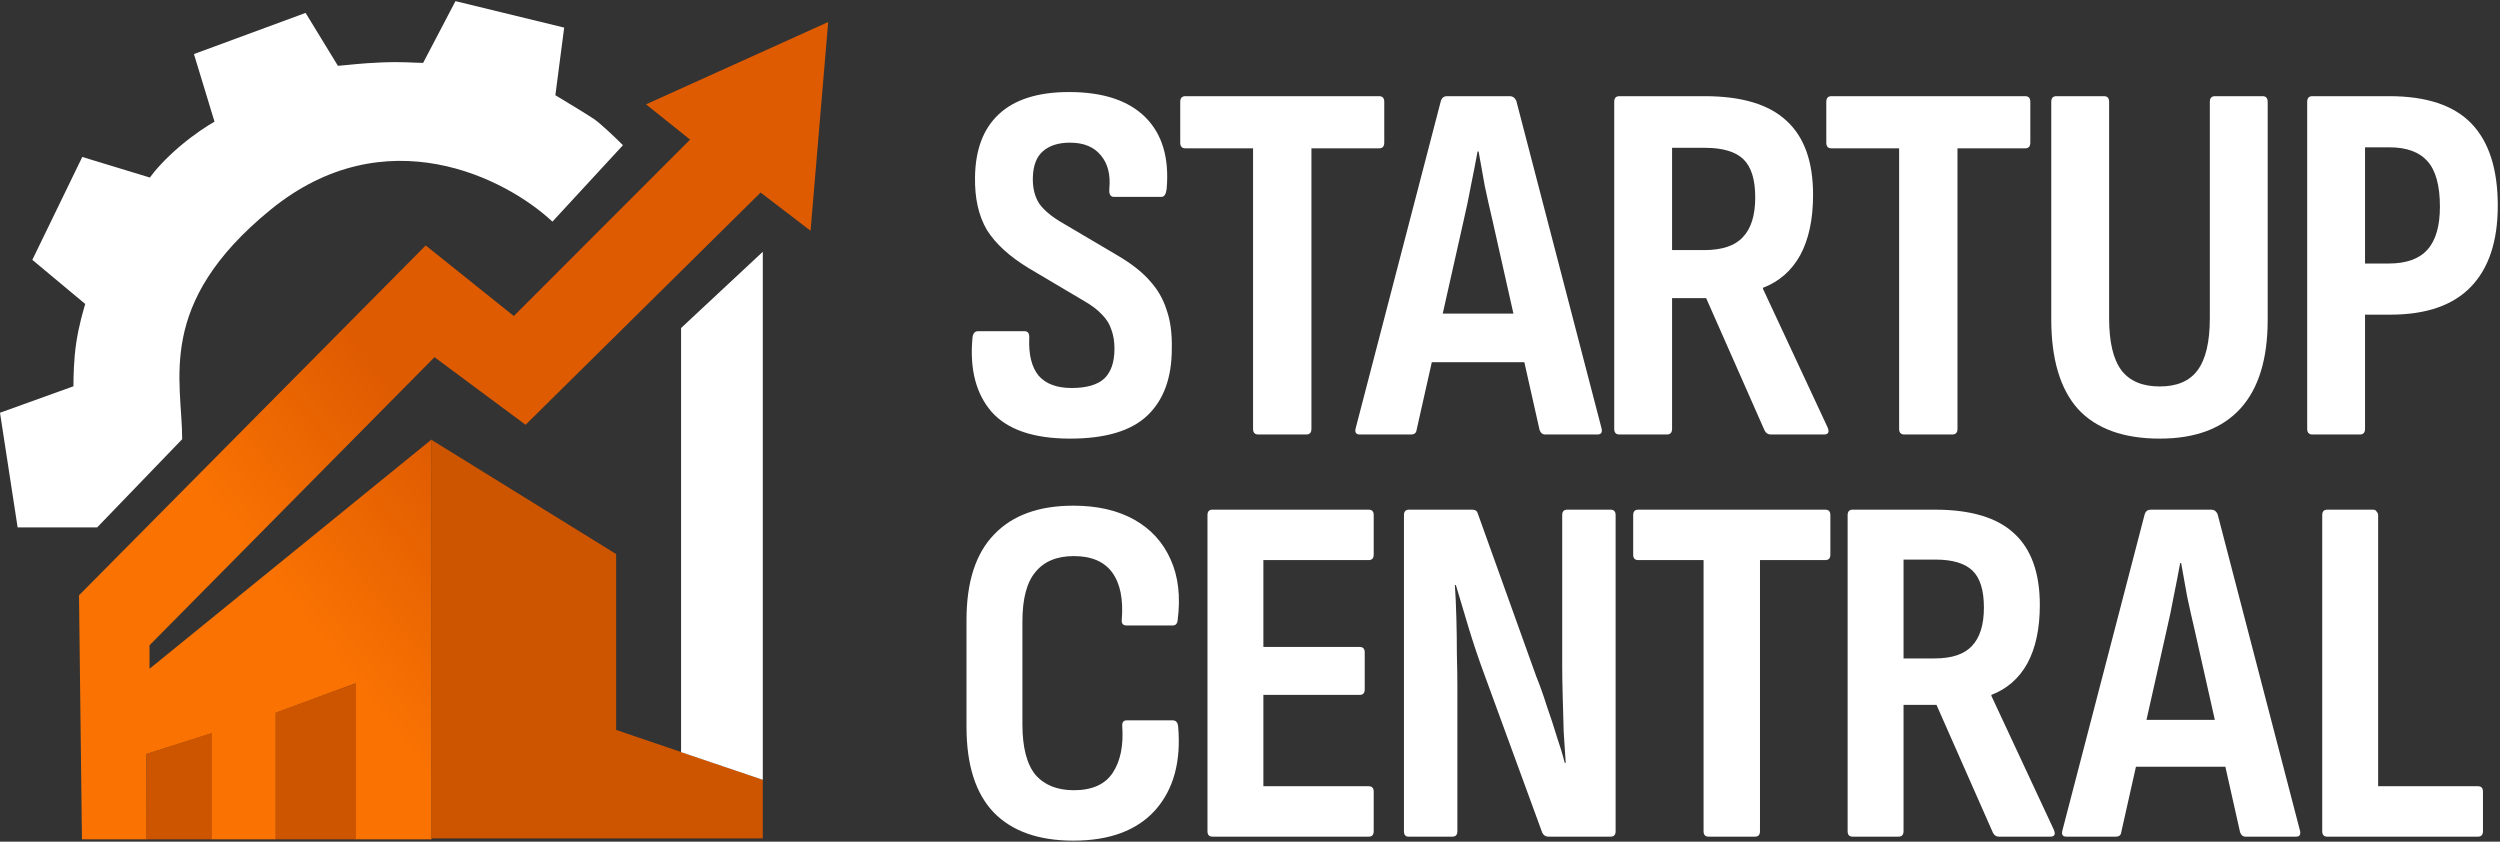
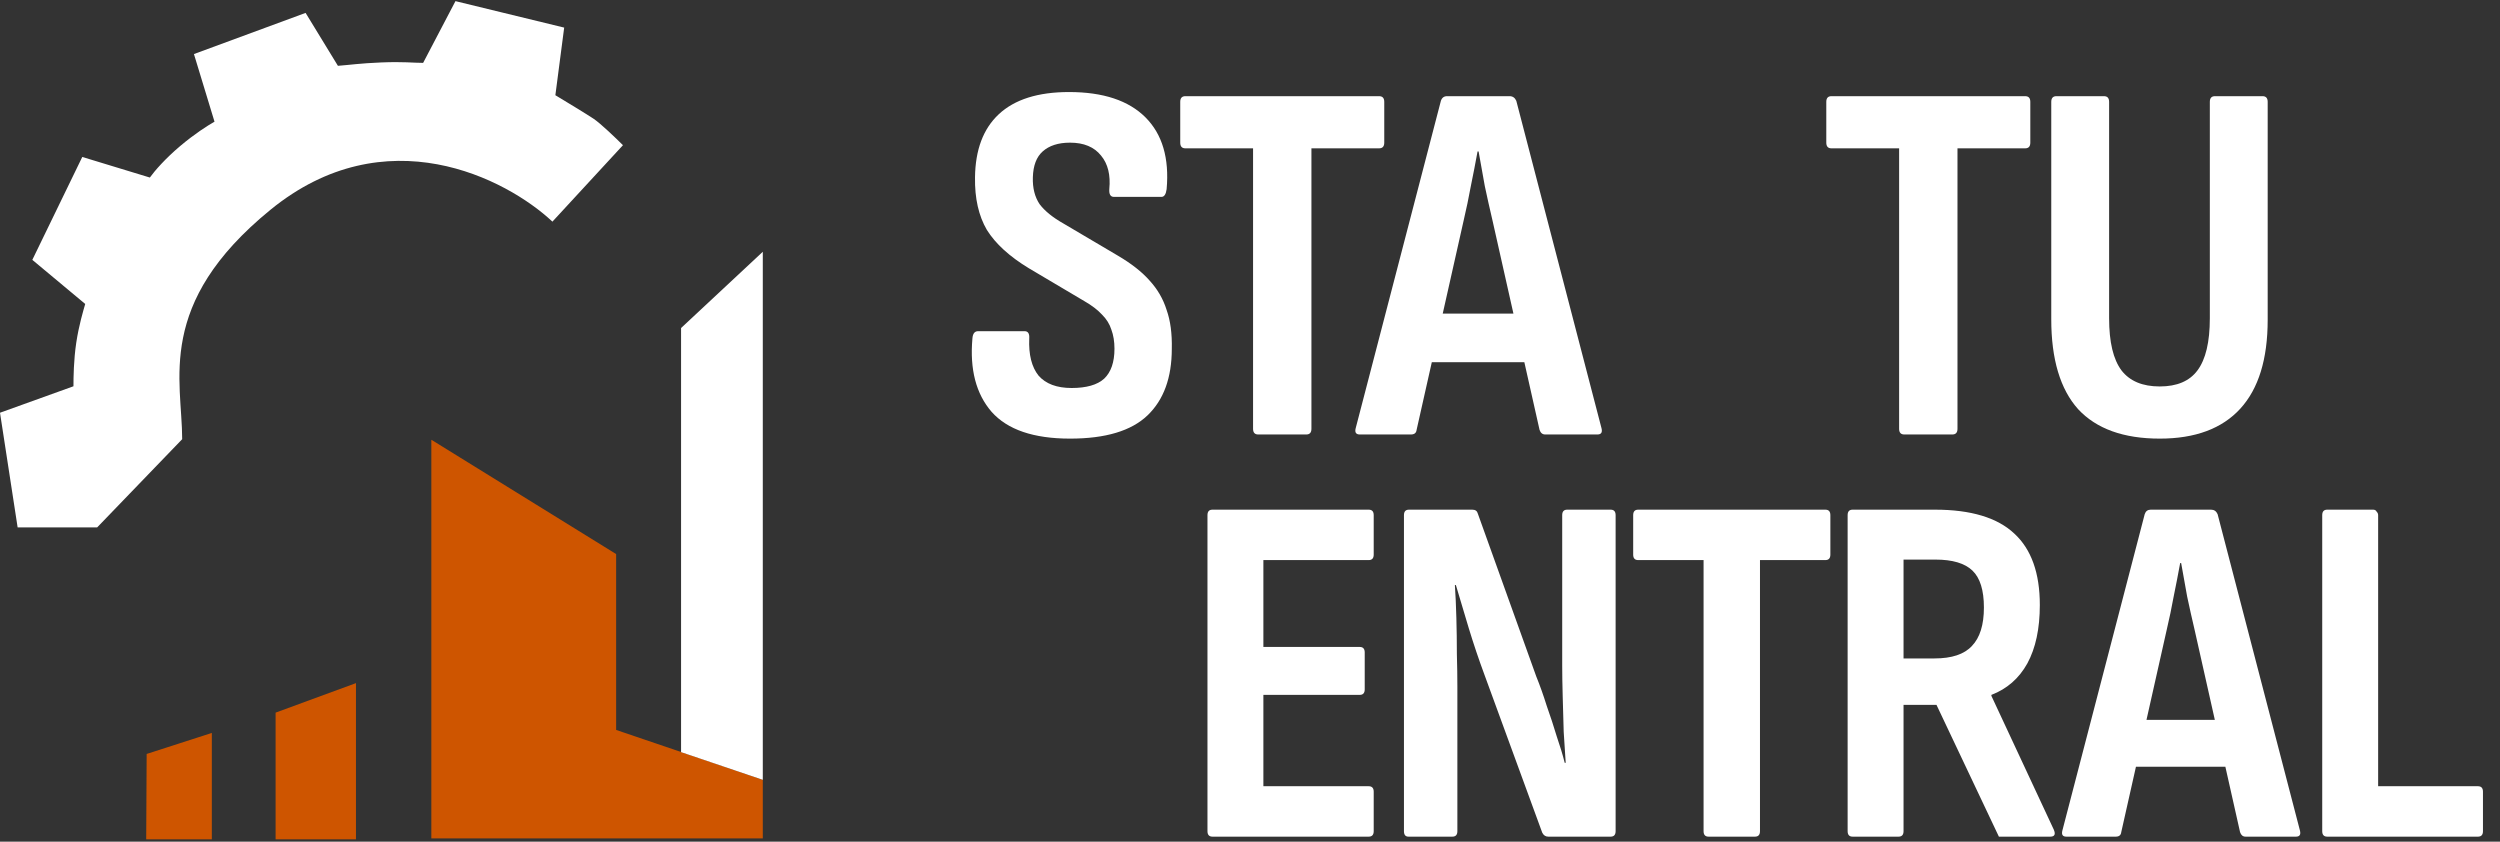
<svg xmlns="http://www.w3.org/2000/svg" width="1099" height="370" viewBox="0 0 1099 370" fill="none">
  <rect x="0" y="0" width="1099" height="370" fill="#333333" stroke="none" />
  <path d="M7.75 231.844H42.714L80.088 193.071C80.088 167.223 68.204 133.62 118.84 92.262C169.476 50.905 222.61 78.476 242.847 97.432L273.849 63.829C270.835 60.813 264.032 54.265 260.931 52.197C257.831 50.129 248.445 44.443 244.139 41.858L248.014 12.132L200.22 0.5L186.01 27.641C181.705 27.641 177.243 27.047 167.662 27.446C158.082 27.845 154.148 28.503 148.55 28.933L134.341 5.67L85.255 23.764L94.297 53.489C91.283 55.213 85.699 58.726 79.24 64.172C72.782 69.617 68.032 75.03 65.879 78.046L36.169 68.999L14.209 114.233L37.46 133.62C36.599 136.636 34.677 142.99 33.532 150.598C32.388 158.206 32.294 165.93 32.294 169.808L0 181.44L7.75 231.844Z" fill="white" />
-   <path d="M364.067 9.682L356.318 101.439L334.362 84.638L231.041 186.735L191.004 157.011L65.726 283.662V294.001L189.712 193.197V368.958H156.133V300.463L121.262 313.387V368.958H92.848V322.433L64.435 331.48V368.958H36.022L34.73 261.692L187.129 107.901L225.875 138.918L303.366 61.376L283.993 45.868L364.067 9.682Z" fill="url(#paint0_linear_176_148)" />
  <path d="M270.853 243.567L189.618 193.312V368.559H335.325V342.787L270.853 320.882V243.567Z" fill="#CE5500" />
  <path d="M335.325 342.811L299.397 330.635V144.193L335.325 110.678V342.811Z" fill="white" />
  <path d="M121.156 313.27V368.958H156.485V300.297L121.156 313.27Z" fill="#CE5500" />
  <path d="M93.12 322.192V368.958H64.27L64.47 331.434L93.12 322.192Z" fill="#CE5500" />
-   <path d="M1016.51 191C1015 191 1014.24 190.167 1014.24 188.502V44.776C1014.24 43.111 1015 42.278 1016.51 42.278H1050.34C1066.69 42.278 1078.72 46.29 1086.44 54.312C1094.16 62.335 1098.02 74.369 1098.02 90.414C1098.02 106.005 1094.09 117.888 1086.22 126.062C1078.35 134.236 1066.54 138.323 1050.8 138.323H1039.67V188.502C1039.67 190.167 1038.91 191 1037.4 191H1016.51ZM1039.67 115.844H1050.11C1057.83 115.844 1063.51 113.801 1067.14 109.714C1070.78 105.627 1072.59 99.345 1072.59 90.868C1072.59 81.635 1070.78 74.974 1067.14 70.887C1063.51 66.8 1057.91 64.757 1050.34 64.757H1039.67V115.844Z" fill="white" />
  <path d="M949.419 192.816C933.525 192.816 921.567 188.502 913.544 179.874C905.673 171.095 901.737 157.925 901.737 140.366V44.776C901.737 43.111 902.494 42.278 904.008 42.278H924.897C926.41 42.278 927.167 43.111 927.167 44.776V139.912C927.167 150.357 928.984 158.001 932.617 162.845C936.25 167.537 941.85 169.884 949.419 169.884C956.987 169.884 962.512 167.537 965.994 162.845C969.627 158.001 971.443 150.357 971.443 139.912V44.776C971.443 43.111 972.2 42.278 973.714 42.278H994.603C996.117 42.278 996.873 43.111 996.873 44.776V140.594C996.873 157.85 992.862 170.868 984.84 179.647C976.817 188.427 965.01 192.816 949.419 192.816Z" fill="white" />
  <path d="M837.124 191C835.61 191 834.853 190.167 834.853 188.502V65.211H805.109C803.595 65.211 802.838 64.378 802.838 62.713V44.776C802.838 43.111 803.595 42.278 805.109 42.278H890.255C891.768 42.278 892.525 43.111 892.525 44.776V62.713C892.525 64.378 891.768 65.211 890.255 65.211H860.51V188.502C860.51 190.167 859.753 191 858.24 191H837.124Z" fill="white" />
-   <path d="M711.883 191C710.369 191 709.612 190.167 709.612 188.502V44.776C709.612 43.111 710.369 42.278 711.883 42.278H749.347C765.695 42.278 777.729 45.911 785.449 53.177C793.169 60.291 797.029 71.114 797.029 85.646C797.029 96.393 795.137 105.248 791.352 112.212C787.568 119.023 782.119 123.791 775.004 126.516V126.97L803.386 187.821C804.295 189.94 803.765 191 801.797 191H778.41C777.199 191 776.291 190.394 775.686 189.184L750.028 131.057H735.043V188.502C735.043 190.167 734.286 191 732.772 191H711.883ZM735.043 109.941H749.12C756.991 109.941 762.668 108.049 766.149 104.265C769.782 100.48 771.599 94.653 771.599 86.781C771.599 78.91 769.858 73.309 766.376 69.979C762.895 66.649 757.294 64.984 749.574 64.984H735.043V109.941Z" fill="white" />
  <path d="M597.768 191C596.103 191 595.497 190.092 595.951 188.275L633.415 44.322C633.869 42.959 634.778 42.278 636.14 42.278H663.614C664.976 42.278 665.96 42.959 666.566 44.322L704.03 188.275C704.484 190.092 703.878 191 702.213 191H679.281C678.07 191 677.237 190.319 676.783 188.956L656.121 96.999C654.91 91.852 653.775 86.781 652.715 81.786C651.807 76.639 650.899 71.569 649.99 66.573H649.536C648.628 71.569 647.644 76.639 646.585 81.786C645.676 86.781 644.617 91.852 643.406 96.999L622.744 188.956C622.592 190.319 621.76 191 620.246 191H597.768ZM625.468 159.212L629.782 137.869H669.29L673.831 159.212H625.468Z" fill="white" />
  <path d="M553.117 191C551.604 191 550.847 190.167 550.847 188.502V65.211H521.103C519.589 65.211 518.832 64.378 518.832 62.713V44.776C518.832 43.111 519.589 42.278 521.103 42.278H606.249C607.762 42.278 608.519 43.111 608.519 44.776V62.713C608.519 64.378 607.762 65.211 606.249 65.211H576.504V188.502C576.504 190.167 575.747 191 574.234 191H553.117Z" fill="white" />
  <path d="M470.393 192.816C454.348 192.816 442.843 188.881 435.88 181.01C429.069 173.138 426.268 162.391 427.479 148.768C427.631 146.648 428.463 145.589 429.977 145.589H450.412C451.926 145.589 452.607 146.648 452.455 148.768C452.153 155.882 453.515 161.331 456.542 165.116C459.721 168.749 464.565 170.565 471.074 170.565C477.583 170.565 482.351 169.203 485.379 166.478C488.406 163.602 489.92 159.212 489.92 153.309C489.92 150.13 489.466 147.33 488.557 144.908C487.8 142.486 486.438 140.291 484.47 138.323C482.502 136.204 479.929 134.236 476.75 132.42L452.228 117.888C443.752 112.741 437.621 107.141 433.837 101.086C430.204 94.88 428.463 87.16 428.615 77.926C428.766 65.817 432.247 56.583 439.059 50.225C446.022 43.716 456.315 40.462 469.939 40.462C484.924 40.462 496.126 44.17 503.543 51.588C510.96 59.005 514.063 69.525 512.852 83.148C512.55 85.419 511.793 86.554 510.582 86.554H489.693C488.179 86.554 487.498 85.419 487.649 83.148C488.255 76.942 487.044 72.023 484.016 68.39C480.989 64.606 476.448 62.713 470.393 62.713C465.246 62.713 461.235 64 458.359 66.573C455.634 68.995 454.196 72.78 454.045 77.926C453.893 82.619 454.877 86.554 456.997 89.733C459.267 92.76 462.824 95.636 467.668 98.361L491.509 112.439C497.412 115.92 502.029 119.553 505.359 123.337C508.841 127.122 511.339 131.436 512.852 136.28C514.517 140.972 515.274 146.648 515.123 153.309C515.123 166.024 511.566 175.787 504.451 182.599C497.337 189.411 485.984 192.816 470.393 192.816Z" fill="white" />
  <path d="M1023.05 367.791C1021.58 367.791 1020.85 366.987 1020.85 365.377V226.464C1020.85 224.855 1021.58 224.05 1023.05 224.05H1043.23C1043.97 224.05 1044.48 224.343 1044.77 224.928C1045.21 225.367 1045.43 225.879 1045.43 226.464V345.627H1089.32C1090.78 345.627 1091.51 346.431 1091.51 348.041V365.377C1091.51 366.987 1090.78 367.791 1089.32 367.791H1023.05Z" fill="white" />
  <path d="M908.363 367.791C906.753 367.791 906.168 366.914 906.607 365.158L942.816 226.025C943.255 224.709 944.133 224.05 945.45 224.05H972.004C973.32 224.05 974.271 224.709 974.856 226.025L1011.07 365.158C1011.5 366.914 1010.92 367.791 1009.31 367.791H987.146C985.975 367.791 985.171 367.133 984.732 365.816L964.762 276.938C963.591 271.964 962.494 267.063 961.47 262.235C960.592 257.261 959.714 252.36 958.836 247.532H958.398C957.52 252.36 956.569 257.261 955.545 262.235C954.667 267.063 953.643 271.964 952.472 276.938L932.502 365.816C932.356 367.133 931.551 367.791 930.088 367.791H908.363ZM935.136 337.068L939.305 316.44H977.49L981.879 337.068H935.136Z" fill="white" />
-   <path d="M814.411 367.791C812.948 367.791 812.217 366.987 812.217 365.377V226.464C812.217 224.855 812.948 224.05 814.411 224.05H850.621C866.421 224.05 878.052 227.562 885.514 234.584C892.975 241.46 896.706 251.921 896.706 265.966C896.706 276.353 894.877 284.912 891.22 291.642C887.562 298.225 882.295 302.834 875.419 305.467V305.906L902.85 364.719C903.728 366.767 903.216 367.791 901.314 367.791H878.711C877.54 367.791 876.663 367.206 876.077 366.036L851.279 309.856H836.795V365.377C836.795 366.987 836.064 367.791 834.601 367.791H814.411ZM836.795 289.447H850.401C858.009 289.447 863.495 287.618 866.86 283.961C870.372 280.303 872.127 274.671 872.127 267.063C872.127 259.455 870.445 254.042 867.08 250.824C863.715 247.605 858.302 245.996 850.84 245.996H836.795V289.447Z" fill="white" />
+   <path d="M814.411 367.791C812.948 367.791 812.217 366.987 812.217 365.377V226.464C812.217 224.855 812.948 224.05 814.411 224.05H850.621C866.421 224.05 878.052 227.562 885.514 234.584C892.975 241.46 896.706 251.921 896.706 265.966C896.706 276.353 894.877 284.912 891.22 291.642C887.562 298.225 882.295 302.834 875.419 305.467V305.906L902.85 364.719C903.728 366.767 903.216 367.791 901.314 367.791H878.711L851.279 309.856H836.795V365.377C836.795 366.987 836.064 367.791 834.601 367.791H814.411ZM836.795 289.447H850.401C858.009 289.447 863.495 287.618 866.86 283.961C870.372 280.303 872.127 274.671 872.127 267.063C872.127 259.455 870.445 254.042 867.08 250.824C863.715 247.605 858.302 245.996 850.84 245.996H836.795V289.447Z" fill="white" />
  <path d="M751.084 367.791C749.621 367.791 748.889 366.987 748.889 365.377V246.215H720.141C718.678 246.215 717.947 245.41 717.947 243.801V226.464C717.947 224.855 718.678 224.05 720.141 224.05H802.436C803.899 224.05 804.63 224.855 804.63 226.464V243.801C804.63 245.41 803.899 246.215 802.436 246.215H773.688V365.377C773.688 366.987 772.956 367.791 771.493 367.791H751.084Z" fill="white" />
  <path d="M619.154 367.791C617.837 367.791 617.179 366.987 617.179 365.377V226.464C617.179 224.855 617.91 224.05 619.373 224.05H647.244C648.56 224.05 649.365 224.636 649.658 225.806L675.333 297.347C676.943 301.298 678.479 305.613 679.942 310.295C681.551 314.83 683.014 319.293 684.331 323.682C685.794 327.924 686.964 331.801 687.842 335.313H688.281C687.989 331.362 687.696 326.827 687.403 321.707C687.257 316.586 687.111 311.392 686.964 306.125C686.818 300.859 686.745 296.323 686.745 292.519V226.464C686.745 224.855 687.476 224.05 688.939 224.05H708.032C709.495 224.05 710.226 224.855 710.226 226.464V365.377C710.226 366.987 709.495 367.791 708.032 367.791H680.6C679.43 367.791 678.552 367.206 677.967 366.036L652.51 296.47C650.023 289.74 647.756 283.01 645.707 276.28C643.659 269.404 641.757 263.04 640.002 257.188H639.563C639.855 261.43 640.075 266.258 640.221 271.671C640.367 276.938 640.441 282.205 640.441 287.472C640.587 292.739 640.66 297.567 640.66 301.956V365.377C640.66 366.987 639.929 367.791 638.466 367.791H619.154Z" fill="white" />
  <path d="M532.998 367.791C531.535 367.791 530.804 366.987 530.804 365.377V226.464C530.804 224.855 531.535 224.05 532.998 224.05H601.687C603.15 224.05 603.881 224.855 603.881 226.464V243.801C603.881 245.41 603.15 246.215 601.687 246.215H555.383V284.4H597.737C599.2 284.4 599.931 285.204 599.931 286.814V303.053C599.931 304.662 599.2 305.467 597.737 305.467H555.383V345.627H601.687C603.15 345.627 603.881 346.431 603.881 348.041V365.377C603.881 366.987 603.15 367.791 601.687 367.791H532.998Z" fill="white" />
-   <path d="M471.838 369.547C456.623 369.547 444.992 365.451 436.945 357.258C428.899 348.919 424.875 336.337 424.875 319.512V272.549C424.875 255.871 428.899 243.362 436.945 235.023C444.992 226.538 456.623 222.295 471.838 222.295C482.372 222.295 491.296 224.343 498.611 228.439C505.926 232.536 511.266 238.388 514.631 245.996C517.996 253.457 519.02 262.308 517.704 272.549C517.557 274.159 516.826 274.963 515.509 274.963H495.32C493.71 274.963 492.979 274.159 493.125 272.549C493.857 263.479 492.467 256.529 488.955 251.701C485.444 246.873 479.812 244.459 472.058 244.459C464.596 244.459 458.964 246.8 455.16 251.482C451.356 256.017 449.454 263.259 449.454 273.208V318.415C449.454 328.51 451.356 335.898 455.16 340.579C459.11 345.115 464.743 347.382 472.058 347.382C480.104 347.382 485.81 344.822 489.175 339.702C492.54 334.581 493.93 327.778 493.345 319.293C493.198 317.537 493.857 316.659 495.32 316.659H515.509C516.972 316.659 517.777 317.61 517.923 319.512C519.24 334.874 515.875 347.09 507.828 356.161C499.782 365.085 487.785 369.547 471.838 369.547Z" fill="white" />
  <defs>
    <linearGradient id="paint0_linear_176_148" x1="364.067" y1="15.47" x2="56.087" y2="260.177" gradientUnits="userSpaceOnUse">
      <stop offset="0.627" stop-color="#DF5B01" />
      <stop offset="0.874" stop-color="#FA7302" />
    </linearGradient>
  </defs>
</svg>